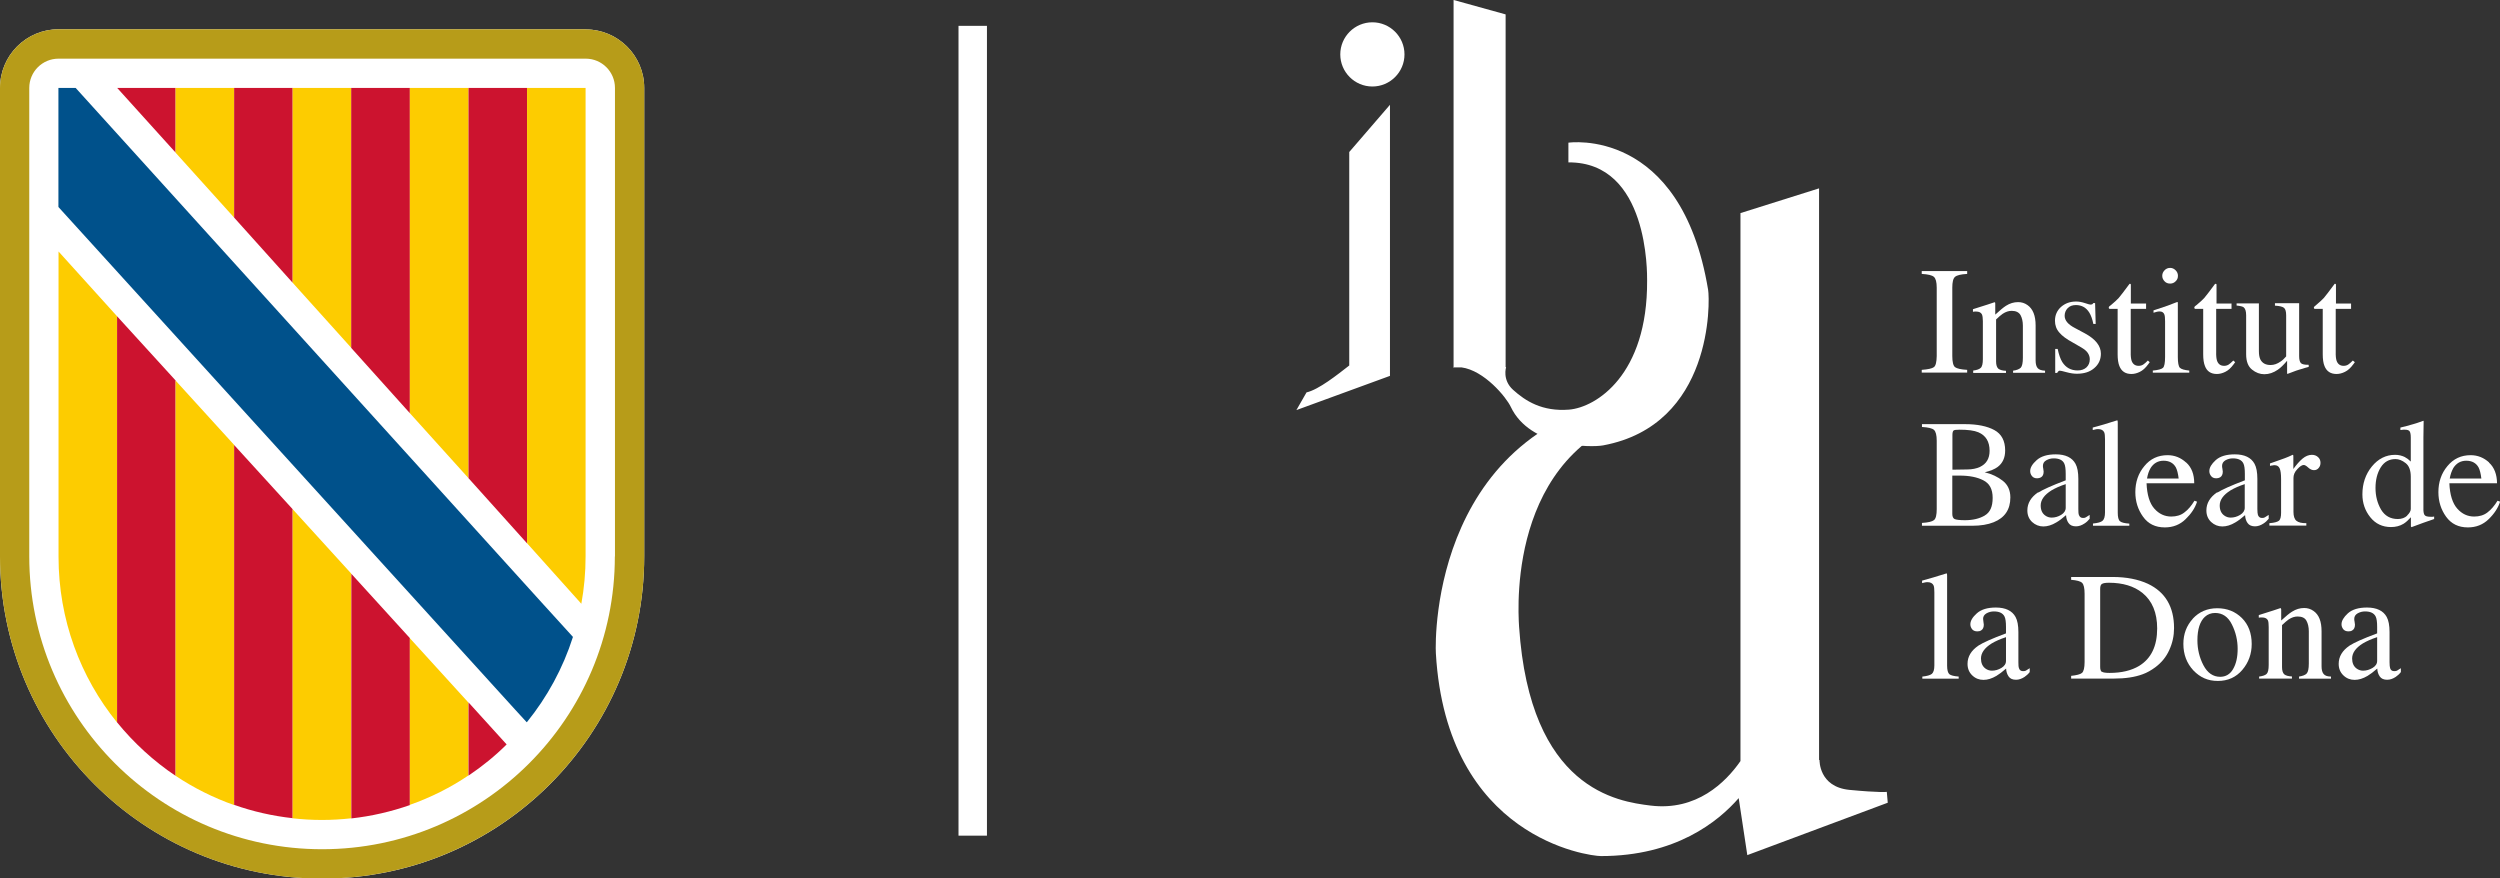
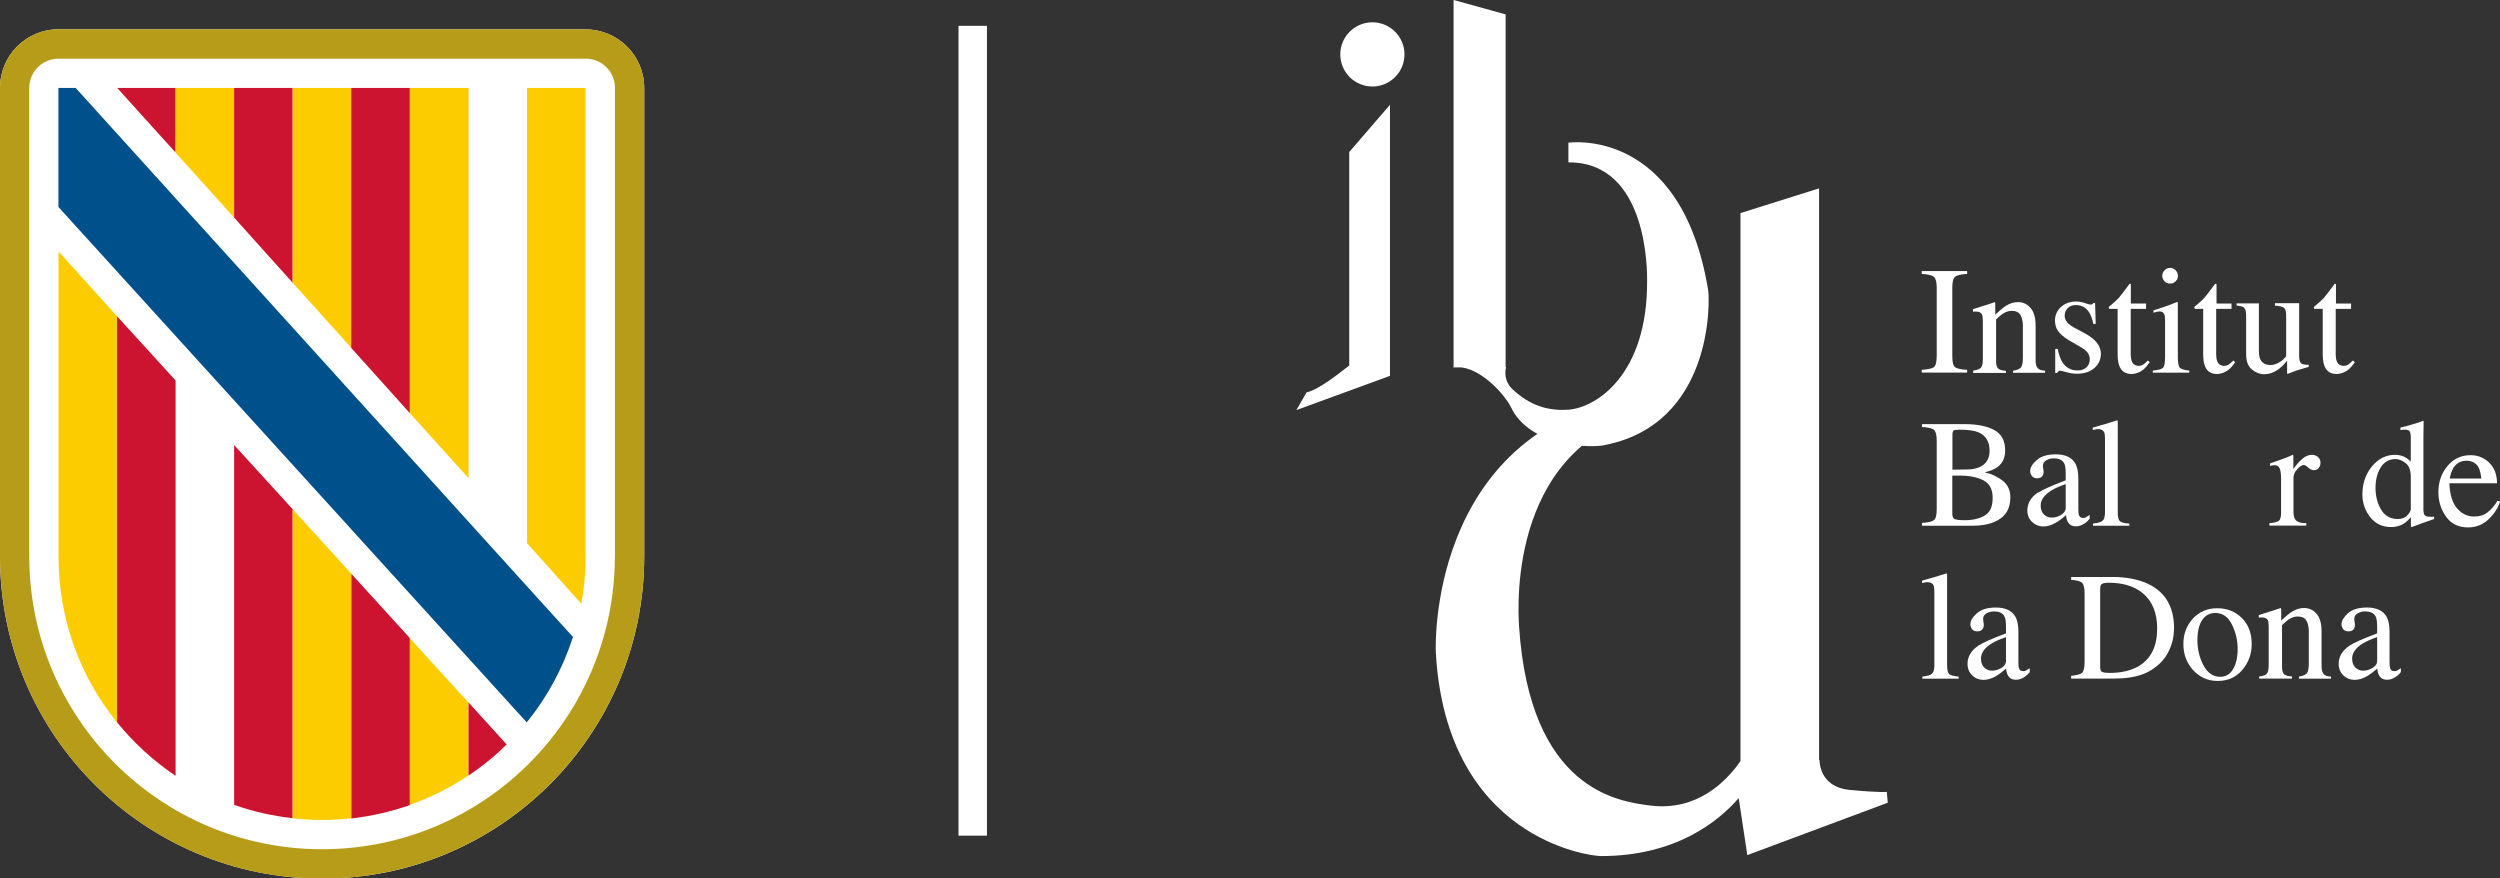
<svg xmlns="http://www.w3.org/2000/svg" id="Capa_2" viewBox="0 0 211.84 74.44">
  <rect x="0" y="0" width="211.84" height="74.44" fill="#333333" stroke="none" />
  <defs>
    <style>.cls-1{fill:#cc132f;}.cls-2{fill-rule:evenodd;}.cls-2,.cls-3{fill:#fff;}.cls-4{fill:#00518b;}.cls-5{fill:#fdcc00;}.cls-6{fill:#b79c19;}</style>
  </defs>
  <g id="Capa_1-2">
    <polygon class="cls-3" points="34.73 34.06 34.8 34.01 34.73 33.94 34.73 34.06" />
    <path class="cls-3" d="M49.62,2.48H4.96C2.22,2.48,0,4.7,0,7.45v39.7c0,15.07,12.22,27.3,27.3,27.3s27.29-12.22,27.29-27.3V7.45c0-2.74-2.23-4.96-4.97-4.96" />
    <path class="cls-6" d="M49.62,2.48H4.96C2.22,2.48,0,4.7,0,7.45v39.7c0,15.07,12.21,27.3,27.29,27.3s27.3-12.22,27.3-27.3V7.45c0-2.74-2.23-4.96-4.97-4.96M52.1,47.15c0,13.7-11.11,24.81-24.81,24.81S2.48,60.85,2.48,47.15V7.45c0-1.37,1.11-2.48,2.48-2.48h44.67c1.37,0,2.48,1.11,2.48,2.48v39.7h0Z" />
    <polygon class="cls-1" points="14.88 7.45 9.93 7.45 14.88 12.93 14.88 7.45" />
    <polygon class="cls-5" points="14.88 12.41 14.88 7.45 19.84 7.45 19.84 18.44 14.88 12.94 14.88 12.41" />
    <polygon class="cls-1" points="19.84 7.45 24.8 7.45 24.8 23.96 19.84 18.44 19.84 7.45" />
    <polygon class="cls-5" points="24.8 7.45 29.77 7.45 29.77 29.48 24.8 23.96 24.8 7.45" />
    <polygon class="cls-1" points="29.76 7.45 34.73 7.45 34.73 35.01 29.76 29.48 29.76 7.45" />
    <polygon class="cls-5" points="34.73 33.5 34.73 7.45 39.7 7.45 39.7 37.22 39.7 40.52 34.73 35.01 34.73 33.5" />
-     <polygon class="cls-1" points="39.7 7.45 44.66 7.45 44.66 46.04 39.7 40.52 39.7 7.45" />
    <path class="cls-5" d="M44.66,46.04V7.45h4.96v39.7c0,1.37-.12,2.7-.36,4.01l-4.6-5.13Z" />
    <path class="cls-5" d="M4.96,47.18c0,5.32,1.85,10.2,4.96,14.04V26.8l-4.96-5.49v25.86Z" />
    <path class="cls-1" d="M9.92,26.8v34.41c1.42,1.74,3.09,3.28,4.96,4.53v-33.5l-4.96-5.44Z" />
-     <path class="cls-5" d="M14.88,32.25v33.49c1.53,1.02,3.2,1.86,4.96,2.48v-30.52l-4.96-5.45Z" />
    <path class="cls-1" d="M19.84,68.2c1.58.56,3.24.94,4.96,1.13v-26.18l-4.96-5.44v30.5Z" />
    <path class="cls-5" d="M24.8,65.75v3.59c.81.09,1.64.14,2.48.14s1.66-.05,2.48-.14v-20.74l-4.96-5.45v22.6Z" />
    <path class="cls-1" d="M34.73,54.07l-4.96-5.45v20.73c1.72-.19,3.38-.58,4.96-1.13v-14.14Z" />
    <path class="cls-5" d="M34.73,68.2c1.76-.62,3.44-1.46,4.96-2.49v-6.18l-4.96-5.45v14.13Z" />
    <path class="cls-1" d="M39.7,59.52v6.2c1.16-.78,2.25-1.66,3.23-2.64l-3.23-3.56Z" />
    <path class="cls-4" d="M44.66,61.18c1.71-2.12,3.04-4.55,3.89-7.21l-2.62-2.88L6.41,7.45h-1.46v10.09s38.68,42.58,38.69,42.58l.99,1.08.03-.02Z" />
    <rect class="cls-3" x="81.22" y="2.19" width="2.41" height="68.62" />
    <path class="cls-3" d="M147.47,18.06l6.67-2.1v48.43l.04.02s-.07,2.26,2.52,2.52c2.59.25,3.18.17,3.18.17l.08.92-11.9,4.44-.73-4.83c-1.75,2.01-5.36,4.91-11.67,4.91-1.01,0-13.08-1.51-13.99-17.18-.08-1.35-.25-19.87,18.36-22.05l.51,1.42c-12.66,2.59-11.94,16.48-11.82,18.36.92,13.83,8.39,14.83,11.14,15.17,3.9.48,6.37-1.97,7.62-3.77V18.06Z" />
    <path class="cls-2" d="M123.18,0l4.4,1.22v29.88l.04.02s-.34,1.07.59,1.91c1.05.95,2.47,1.86,4.75,1.68,2.28-.19,6.66-2.93,6.61-10.94,0-.56.14-10.06-6.67-10.01v-1.67s9.54-1.41,11.84,12.47c.16.96.42,11.45-8.9,13.18-1.04.19-6.19.18-7.82-3.26-.39-.83-2.25-3.09-4.18-3.35h-.67c-.06,0-.06-.01,0-.05V0ZM113.57,4.61c0-1.5,1.22-2.72,2.72-2.72s2.72,1.22,2.72,2.72-1.22,2.72-2.72,2.72-2.72-1.22-2.72-2.72M114.34,12.87l3.44-3.99v22.97l-7.93,2.9.86-1.5c1.03-.23,2.63-1.51,3.62-2.28V12.87Z" />
    <path class="cls-2" d="M162.9,57.33c.39-.04.66-.12.8-.23.14-.13.21-.36.21-.71v-6.21c0-.28-.02-.47-.07-.58-.09-.18-.26-.27-.51-.27-.06,0-.12,0-.2.02-.07.02-.16.03-.26.06v-.21c.57-.15,1.26-.36,2.06-.61.03,0,.05.01.05.04,0,.02.01.08.01.16v7.62c0,.37.07.61.19.72.13.1.39.17.79.2v.18h-3.08v-.18Z" />
    <path class="cls-2" d="M169.98,53.99c-.49.16-.89.34-1.21.53-.61.38-.91.81-.91,1.28,0,.38.13.67.38.85.16.12.35.18.55.18.28,0,.54-.08.8-.23.26-.16.39-.35.39-.6v-2.01ZM167.65,54.7c.39-.25,1.17-.6,2.33-1.03v-.54c0-.43-.04-.73-.13-.9-.15-.28-.44-.42-.9-.42-.21,0-.42.05-.62.16-.2.12-.29.27-.29.47,0,.05.01.14.03.26.02.12.03.2.03.23,0,.24-.08.4-.23.49-.09.06-.2.08-.32.08-.19,0-.34-.06-.44-.18-.1-.13-.15-.27-.15-.42,0-.29.18-.6.55-.93.37-.33.91-.49,1.61-.49.82,0,1.38.27,1.67.8.16.29.24.72.24,1.28v2.55c0,.25.01.41.05.51.05.17.17.25.34.25.1,0,.18-.01.24-.04.06-.03.17-.1.33-.21v.33c-.13.17-.28.3-.44.41-.24.16-.48.24-.72.24-.29,0-.5-.09-.63-.28-.13-.19-.2-.41-.21-.67-.32.28-.6.49-.82.62-.39.23-.75.34-1.1.34-.36,0-.68-.12-.95-.38-.27-.26-.4-.58-.4-.98,0-.61.31-1.13.92-1.54" />
    <path class="cls-2" d="M178.11,56.92c.11.07.32.1.65.1,1.01,0,1.85-.2,2.51-.6,1.01-.62,1.52-1.67,1.52-3.17,0-1.33-.42-2.34-1.25-3.01-.71-.57-1.66-.86-2.83-.86-.29,0-.49.03-.6.1-.1.06-.15.2-.15.42v6.62c0,.21.05.35.15.42M175.49,57.27c.47-.05.79-.13.93-.25.14-.12.22-.43.22-.92v-5.79c0-.47-.07-.78-.21-.92-.14-.14-.45-.22-.93-.26v-.24h3.51c1.18,0,2.18.2,3,.58,1.47.7,2.21,1.95,2.21,3.75,0,.65-.13,1.26-.4,1.85-.26.59-.66,1.08-1.2,1.48-.34.25-.69.45-1.05.58-.67.25-1.48.37-2.45.37h-3.62v-.24Z" />
    <path class="cls-2" d="M185.81,52.42c.54-.58,1.23-.88,2.07-.88s1.53.28,2.09.83c.55.55.83,1.29.83,2.2,0,.84-.27,1.58-.8,2.2-.53.62-1.22.93-2.07.93s-1.5-.3-2.07-.89c-.56-.6-.85-1.35-.85-2.25,0-.84.27-1.55.8-2.13M186.84,52.26c-.42.39-.64,1.05-.64,2,0,.75.17,1.46.51,2.11.34.65.82.98,1.42.98.47,0,.84-.22,1.09-.65.26-.44.39-1.01.39-1.72s-.16-1.42-.49-2.07c-.32-.65-.8-.97-1.42-.97-.34,0-.63.11-.87.33" />
    <path class="cls-2" d="M191.43,57.33c.3-.04.51-.11.63-.22.12-.11.18-.37.18-.76v-3.22c0-.27-.02-.46-.07-.57-.08-.16-.25-.24-.5-.24-.04,0-.08,0-.12,0-.04,0-.08.01-.15.02v-.22c.17-.05.58-.18,1.23-.39l.6-.2s.05.01.05.03c0,.02.01.05.02.09v.93c.39-.36.69-.61.92-.75.33-.21.67-.31,1.03-.31.29,0,.55.08.79.25.46.32.68.89.68,1.72v2.97c0,.3.06.52.18.66.12.14.33.21.62.21v.18h-2.71v-.18c.31-.05.53-.13.65-.26.12-.13.18-.41.18-.85v-2.72c0-.36-.07-.66-.2-.9-.13-.24-.38-.36-.75-.36-.25,0-.5.08-.76.25-.14.1-.33.26-.56.48v3.56c0,.3.07.51.2.62.13.1.35.16.64.17v.18h-2.78v-.18Z" />
    <path class="cls-2" d="M201.43,53.99c-.49.16-.89.34-1.21.53-.61.38-.91.81-.91,1.28,0,.38.13.67.38.85.16.12.35.18.55.18.28,0,.54-.08.8-.23.26-.16.39-.35.39-.6v-2.01ZM199.1,54.7c.39-.25,1.17-.6,2.33-1.03v-.54c0-.43-.04-.73-.13-.9-.15-.28-.44-.42-.9-.42-.21,0-.42.05-.62.16-.2.12-.29.27-.29.47,0,.05,0,.14.03.26.02.12.03.2.03.23,0,.24-.08.4-.23.49-.09.06-.2.08-.32.08-.19,0-.34-.06-.44-.18-.1-.13-.15-.27-.15-.42,0-.29.18-.6.54-.93.37-.33.91-.49,1.62-.49.82,0,1.38.27,1.67.8.16.29.24.72.24,1.28v2.55c0,.25.02.41.05.51.05.17.17.25.34.25.1,0,.18-.01.24-.04.06-.03.17-.1.33-.21v.33c-.13.17-.28.3-.44.41-.24.16-.48.24-.72.24-.29,0-.5-.09-.63-.28-.13-.19-.2-.41-.21-.67-.32.28-.6.49-.82.62-.39.23-.75.34-1.1.34-.36,0-.68-.12-.95-.38-.27-.26-.4-.58-.4-.98,0-.61.31-1.13.92-1.54" />
    <path class="cls-2" d="M168.18,43.68c.45-.26.67-.75.67-1.49s-.26-1.22-.79-1.49c-.52-.27-1.19-.4-2.01-.4h-.38s-.13,0-.24,0v3.24c0,.22.06.37.19.44.13.06.42.1.88.1.67,0,1.22-.13,1.67-.39M162.86,44.31c.52-.03.86-.11,1.02-.24.16-.13.23-.45.23-.93v-5.79c0-.48-.08-.78-.23-.92-.15-.14-.49-.22-1.02-.25v-.24h3.65c1.04,0,1.87.17,2.48.5.61.33.92.91.92,1.73,0,.61-.21,1.08-.64,1.4-.24.18-.6.33-1.09.45.6.14,1.11.39,1.53.72.42.33.64.8.64,1.41,0,1.02-.47,1.72-1.41,2.1-.5.2-1.1.3-1.83.3h-4.25v-.23ZM167.76,39.57c.55-.25.83-.71.83-1.37,0-.78-.32-1.3-.95-1.57-.35-.15-.89-.22-1.6-.22-.27,0-.44.02-.5.07-.06.05-.1.17-.1.38v2.94l1.24-.02c.44,0,.8-.08,1.09-.21" />
    <path class="cls-2" d="M175.05,41.02c-.49.16-.89.34-1.21.53-.61.38-.92.81-.92,1.28,0,.39.13.67.38.85.16.12.35.18.55.18.28,0,.55-.08.8-.23.26-.16.39-.36.39-.6v-2.02ZM172.71,41.74c.39-.25,1.17-.6,2.33-1.04v-.54c0-.43-.04-.73-.13-.9-.14-.28-.44-.42-.89-.42-.22,0-.42.05-.62.16-.2.11-.29.27-.29.47,0,.05,0,.14.03.26.02.12.03.2.03.23,0,.23-.07.4-.23.49-.09.05-.2.08-.32.08-.19,0-.34-.06-.44-.19-.1-.12-.15-.27-.15-.42,0-.3.18-.6.55-.93.37-.33.91-.49,1.62-.49.82,0,1.38.27,1.67.8.16.29.24.72.24,1.28v2.55c0,.24.01.42.05.51.06.16.17.25.34.25.1,0,.18-.01.24-.05.06-.03.17-.1.33-.21v.33c-.13.16-.28.3-.44.4-.24.16-.48.24-.72.24-.29,0-.5-.09-.63-.28-.13-.18-.2-.41-.21-.67-.32.28-.6.49-.83.62-.38.23-.75.34-1.1.34s-.68-.13-.95-.38c-.27-.26-.4-.58-.4-.98,0-.61.31-1.13.92-1.54" />
    <path class="cls-2" d="M177.36,44.36c.4-.04.66-.11.8-.23.14-.12.21-.36.21-.71v-6.21c0-.28-.02-.47-.07-.58-.08-.18-.26-.27-.51-.27-.06,0-.13,0-.2.02-.07.01-.15.03-.26.06v-.21c.57-.15,1.26-.35,2.06-.61.03,0,.05.02.05.04,0,.02.01.08.01.17v7.62c0,.37.06.61.19.72.13.11.39.17.79.2v.18h-3.08v-.18Z" />
-     <path class="cls-2" d="M185.26,39.2c.45.41.67,1,.67,1.75h-4.04c.04.98.26,1.7.66,2.15.4.45.88.67,1.43.67.44,0,.82-.11,1.12-.35.31-.23.59-.56.85-.99l.22.08c-.17.54-.5,1.03-.98,1.49-.47.46-1.06.69-1.75.69-.8,0-1.42-.3-1.85-.91-.43-.6-.65-1.29-.65-2.08,0-.85.25-1.59.76-2.2.5-.62,1.16-.93,1.97-.93.6,0,1.12.21,1.57.62M182.22,39.69c-.14.23-.23.52-.29.86h2.68c-.05-.42-.13-.74-.24-.95-.21-.37-.56-.56-1.04-.56s-.85.22-1.11.64" />
-     <path class="cls-2" d="M190.22,41.02c-.49.16-.89.34-1.21.53-.61.38-.92.81-.92,1.28,0,.39.13.67.38.85.16.12.35.18.55.18.28,0,.55-.08.8-.23.26-.16.39-.36.39-.6v-2.02ZM187.89,41.74c.39-.25,1.17-.6,2.33-1.04v-.54c0-.43-.04-.73-.13-.9-.14-.28-.44-.42-.89-.42-.21,0-.42.05-.62.16-.19.11-.29.27-.29.47,0,.05,0,.14.03.26.02.12.03.2.03.23,0,.23-.08.4-.23.49-.09.05-.2.08-.32.08-.19,0-.34-.06-.44-.19-.1-.12-.15-.27-.15-.42,0-.3.18-.6.54-.93.37-.33.91-.49,1.62-.49.82,0,1.38.27,1.67.8.16.29.24.72.24,1.28v2.55c0,.24.02.42.05.51.06.16.17.25.34.25.1,0,.18-.01.24-.05.06-.03.17-.1.33-.21v.33c-.13.16-.28.3-.44.4-.24.16-.48.24-.72.24-.28,0-.5-.09-.63-.28-.13-.18-.2-.41-.21-.67-.32.28-.6.49-.83.62-.38.23-.75.34-1.1.34-.36,0-.68-.13-.95-.38-.27-.26-.4-.58-.4-.98,0-.61.31-1.13.92-1.54" />
    <path class="cls-2" d="M192.32,44.33c.39-.03.65-.1.78-.2.13-.1.19-.33.19-.67v-2.87c0-.42-.04-.72-.12-.9-.08-.18-.22-.27-.43-.27-.04,0-.1,0-.17.02-.07,0-.14.02-.22.04v-.21c.24-.09.49-.17.74-.26.25-.09.43-.15.53-.19.21-.08.43-.17.65-.28.03,0,.05.01.05.03,0,.02.01.06.01.13v1.04c.27-.38.53-.67.78-.88.25-.21.52-.32.79-.32.22,0,.39.07.53.2.14.13.2.29.2.48,0,.17-.05.32-.16.44-.1.12-.23.18-.39.18s-.33-.07-.49-.22c-.16-.15-.29-.22-.38-.22-.15,0-.33.12-.55.36-.22.23-.32.48-.32.74v2.87c0,.36.08.62.25.76.17.14.45.21.84.2v.21h-3.13v-.21Z" />
    <path class="cls-2" d="M203.79,38.74c.17.09.33.21.49.37v-2.02c0-.26-.03-.43-.09-.53-.06-.1-.19-.15-.41-.15-.05,0-.09,0-.13,0-.04,0-.12.01-.25.03v-.21l.52-.13c.19-.05.38-.1.57-.16.19-.05.36-.11.5-.16.07-.02.18-.06.34-.12h.04s-.01.68-.01.68c0,.24-.01.49-.01.75,0,.25,0,.51,0,.76v5.2c-.01.27.02.47.09.58.07.11.24.16.54.16h.14s.1-.01.14-.02v.21s-.33.11-.92.32l-1,.37-.05-.06v-.78c-.24.26-.44.44-.62.55-.31.19-.67.28-1.07.28-.72,0-1.31-.28-1.75-.83-.45-.56-.67-1.21-.67-1.94,0-.92.27-1.71.8-2.36.54-.66,1.2-.99,1.97-.99.31,0,.59.07.85.2M203.97,43.68c.2-.19.31-.38.31-.55v-2.73c0-.55-.15-.94-.44-1.16-.29-.23-.58-.34-.86-.34-.53,0-.95.23-1.25.71-.29.47-.44,1.05-.44,1.74s.16,1.29.47,1.83c.32.53.79.8,1.42.8.33,0,.6-.1.8-.29" />
    <path class="cls-2" d="M210.91,39.2c.45.41.67,1,.68,1.75h-4.04c.04.98.27,1.7.67,2.15.4.45.88.67,1.43.67.44,0,.82-.11,1.13-.35.3-.23.59-.56.85-.99l.22.08c-.18.54-.5,1.03-.98,1.49-.47.46-1.06.69-1.75.69-.8,0-1.41-.3-1.85-.91-.43-.6-.65-1.29-.65-2.08,0-.85.25-1.59.76-2.2.51-.62,1.16-.93,1.97-.93.6,0,1.12.21,1.57.62M207.87,39.69c-.13.23-.23.52-.29.86h2.68c-.05-.42-.13-.74-.24-.95-.21-.37-.56-.56-1.04-.56s-.85.22-1.11.64" />
    <path class="cls-2" d="M162.84,31.34c.53-.04.87-.11,1.03-.23.16-.12.23-.44.24-.94v-5.79c0-.48-.08-.78-.24-.92-.16-.14-.5-.22-1.03-.25v-.24h3.85v.24c-.53.03-.87.11-1.03.25-.16.14-.23.44-.23.92v5.79c0,.5.08.82.23.94.16.12.5.2,1.03.23v.23h-3.85v-.23Z" />
    <path class="cls-2" d="M167.2,31.4c.3-.04.51-.11.63-.22.13-.11.19-.36.19-.75v-3.22c0-.27-.03-.46-.08-.57-.08-.16-.24-.24-.49-.24-.04,0-.08,0-.12,0-.04,0-.09.01-.15.02v-.22c.17-.05.58-.18,1.23-.39l.6-.2s.05.01.05.03c0,.02.01.05.01.09v.93c.39-.36.69-.61.91-.75.33-.21.67-.31,1.03-.31.29,0,.55.08.79.25.46.32.69.9.69,1.72v2.97c0,.3.06.53.18.66.12.13.33.2.62.21v.18h-2.71v-.18c.31-.04.52-.13.65-.25.12-.13.18-.41.18-.85v-2.71c0-.36-.07-.66-.2-.9-.14-.24-.39-.36-.75-.36-.25,0-.5.08-.76.25-.15.1-.33.26-.56.48v3.56c0,.3.07.51.2.62.14.1.35.16.64.17v.18h-2.78v-.18Z" />
    <path class="cls-2" d="M174.15,29.57h.21c.1.48.23.85.39,1.11.3.47.73.71,1.3.71.32,0,.56-.09.75-.26.19-.18.28-.41.28-.69,0-.18-.05-.35-.16-.52-.1-.16-.29-.32-.56-.48l-.71-.41c-.52-.28-.91-.56-1.15-.85-.25-.28-.37-.62-.37-1,0-.47.17-.86.51-1.17.34-.3.76-.46,1.28-.46.22,0,.47.04.74.13.27.09.42.13.46.13.07,0,.13-.01.17-.03.03-.02.06-.05.09-.1h.15l.05,1.77h-.2c-.08-.41-.2-.73-.34-.96-.26-.42-.64-.64-1.14-.64-.3,0-.53.09-.7.27-.17.18-.25.4-.25.64,0,.39.29.74.88,1.04l.84.45c.9.49,1.35,1.06,1.35,1.72,0,.5-.19.91-.57,1.23-.37.32-.86.47-1.47.47-.25,0-.54-.04-.87-.13-.32-.09-.51-.13-.57-.13-.05,0-.1.02-.13.06-.04.03-.07.08-.09.13h-.17v-2.05Z" />
    <path class="cls-2" d="M181.85,25.71v.46h-1.3v3.66c-.01.32.02.57.07.73.1.29.3.44.6.44.15,0,.28-.04.39-.11.11-.07.24-.19.39-.34l.16.14-.14.19c-.22.3-.45.51-.7.63-.24.12-.48.18-.71.18-.5,0-.84-.22-1.02-.67-.1-.24-.15-.58-.15-1v-3.85h-.69s-.04-.03-.05-.04c0-.01-.01-.03-.01-.05,0-.04,0-.07.02-.09.02-.03.08-.08.19-.16.29-.24.5-.44.63-.58.13-.15.44-.55.92-1.2.05,0,.08,0,.09.01.01,0,.02.04.02.1v1.56h1.28Z" />
    <path class="cls-2" d="M183.42,22.9c.12-.13.28-.2.47-.2.18,0,.33.07.46.2.13.13.2.28.2.47s-.06.34-.2.47c-.13.13-.28.19-.46.19-.19,0-.35-.06-.47-.19-.13-.13-.2-.29-.2-.47s.07-.34.2-.47M182.42,31.4c.45-.04.74-.12.86-.23.12-.11.18-.42.18-.92v-3.03c0-.28-.02-.47-.06-.57-.06-.17-.2-.26-.4-.26-.05,0-.1,0-.14.01-.04,0-.17.04-.38.1v-.2l.27-.09c.74-.24,1.26-.42,1.55-.55.12-.05.19-.07.23-.07,0,.03.01.06.01.1v4.56c0,.48.06.79.17.91.12.12.38.2.8.24v.18h-3.09v-.18Z" />
    <path class="cls-2" d="M189.09,25.71v.46h-1.3v3.66c-.01.32.02.57.07.73.1.29.3.44.6.44.15,0,.28-.04.39-.11.11-.07.24-.19.39-.34l.16.14-.14.19c-.22.3-.45.51-.7.63-.24.12-.48.18-.71.18-.5,0-.84-.22-1.01-.67-.1-.24-.15-.58-.15-1v-3.85h-.69s-.04-.03-.05-.04c0-.01-.01-.03-.01-.05,0-.04,0-.07.02-.09.02-.03.08-.08.19-.16.29-.24.5-.44.63-.58.13-.15.44-.55.92-1.2.05,0,.08,0,.1.01.01,0,.02.04.02.1v1.56h1.29Z" />
    <path class="cls-2" d="M191.41,25.69v4.07c0,.29.04.52.12.69.16.32.45.48.87.48.29,0,.57-.1.84-.29.16-.1.32-.25.48-.44v-3.48c0-.32-.06-.54-.19-.64-.13-.1-.38-.16-.76-.18v-.21h2.05v4.48c0,.29.05.49.15.6.1.1.33.15.66.14v.18c-.23.06-.41.11-.51.15-.11.03-.3.08-.56.17-.11.04-.35.13-.72.27-.02,0-.03-.01-.04-.03,0-.02,0-.04,0-.06v-1.02c-.29.34-.55.6-.79.76-.36.25-.74.38-1.14.38-.37,0-.72-.13-1.04-.39-.33-.26-.5-.69-.5-1.3v-3.3c0-.34-.07-.57-.21-.68-.09-.07-.29-.12-.6-.15v-.18h1.9Z" />
    <path class="cls-2" d="M199.22,25.71v.46h-1.3v3.66c-.01.32.02.57.07.73.1.29.3.44.6.44.15,0,.28-.04.39-.11.11-.07.24-.19.39-.34l.17.14-.14.19c-.22.3-.45.51-.7.63-.24.12-.48.18-.71.18-.5,0-.84-.22-1.02-.67-.1-.24-.15-.58-.15-1v-3.85h-.69s-.04-.03-.05-.04c-.01-.01-.01-.03-.01-.05,0-.04,0-.07.03-.09.02-.03.08-.08.18-.16.29-.24.5-.44.63-.58.13-.15.44-.55.92-1.2.05,0,.09,0,.09.01.01,0,.02.04.02.1v1.56h1.28Z" />
  </g>
</svg>